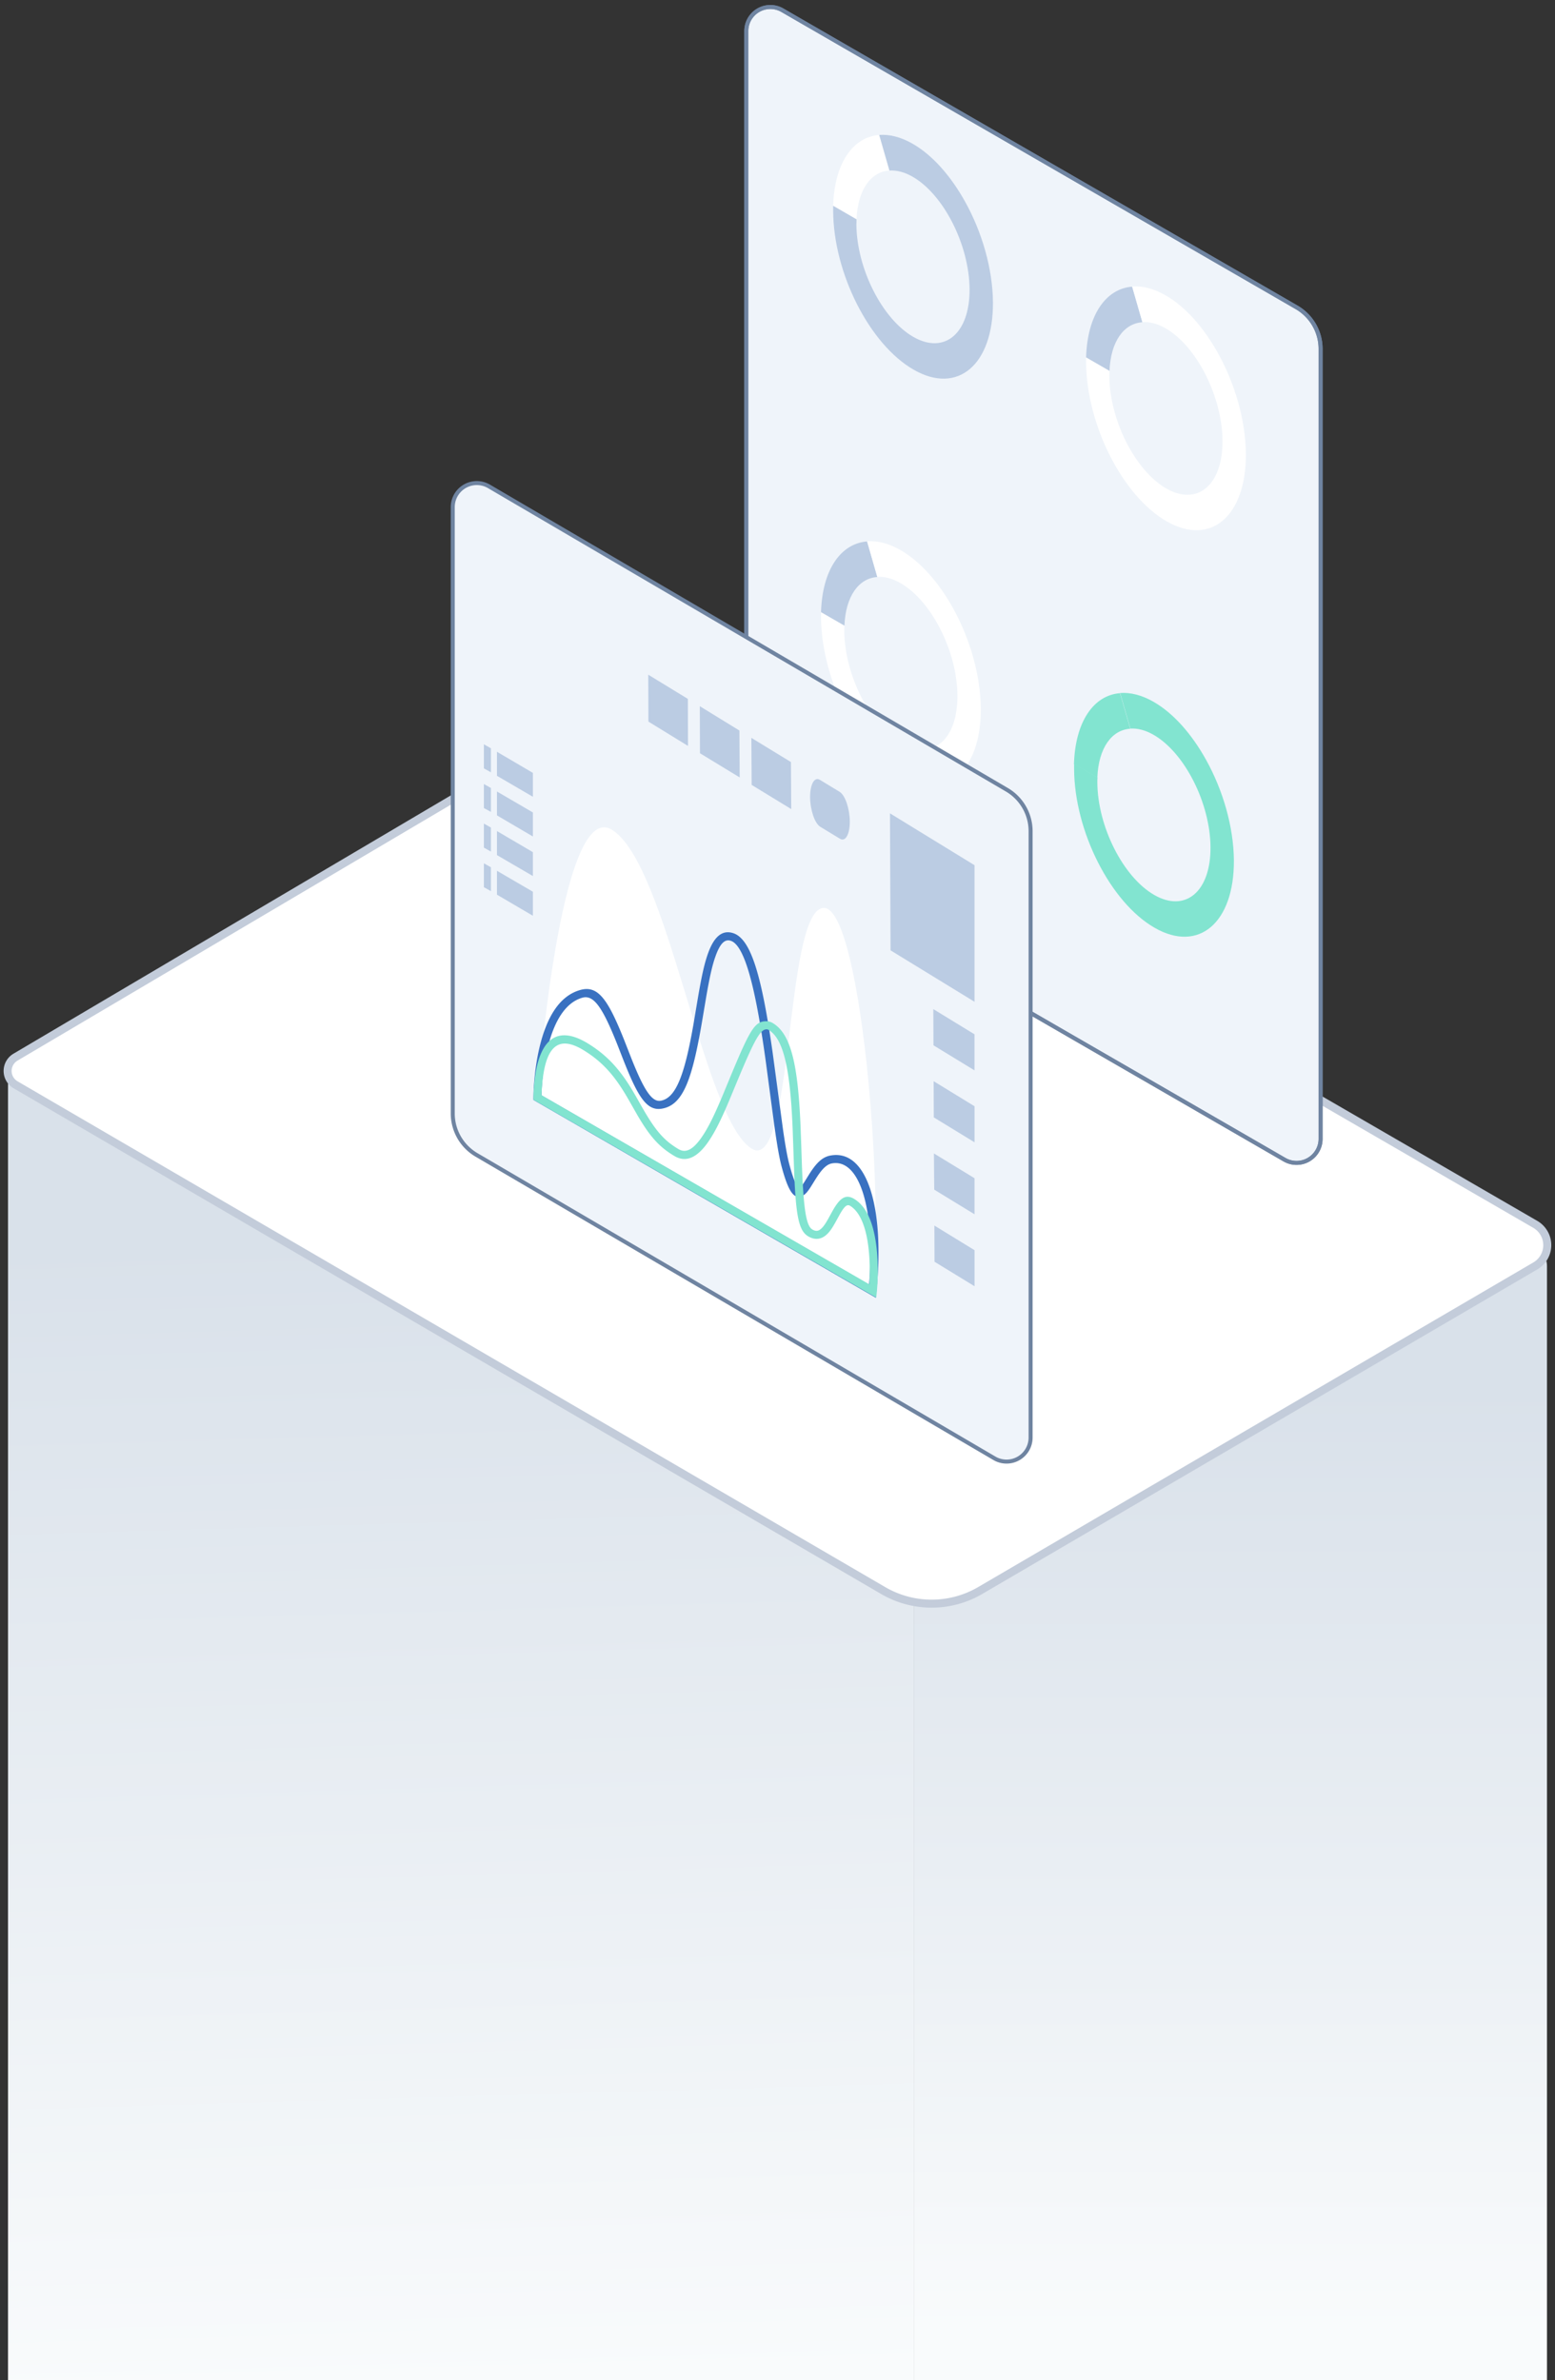
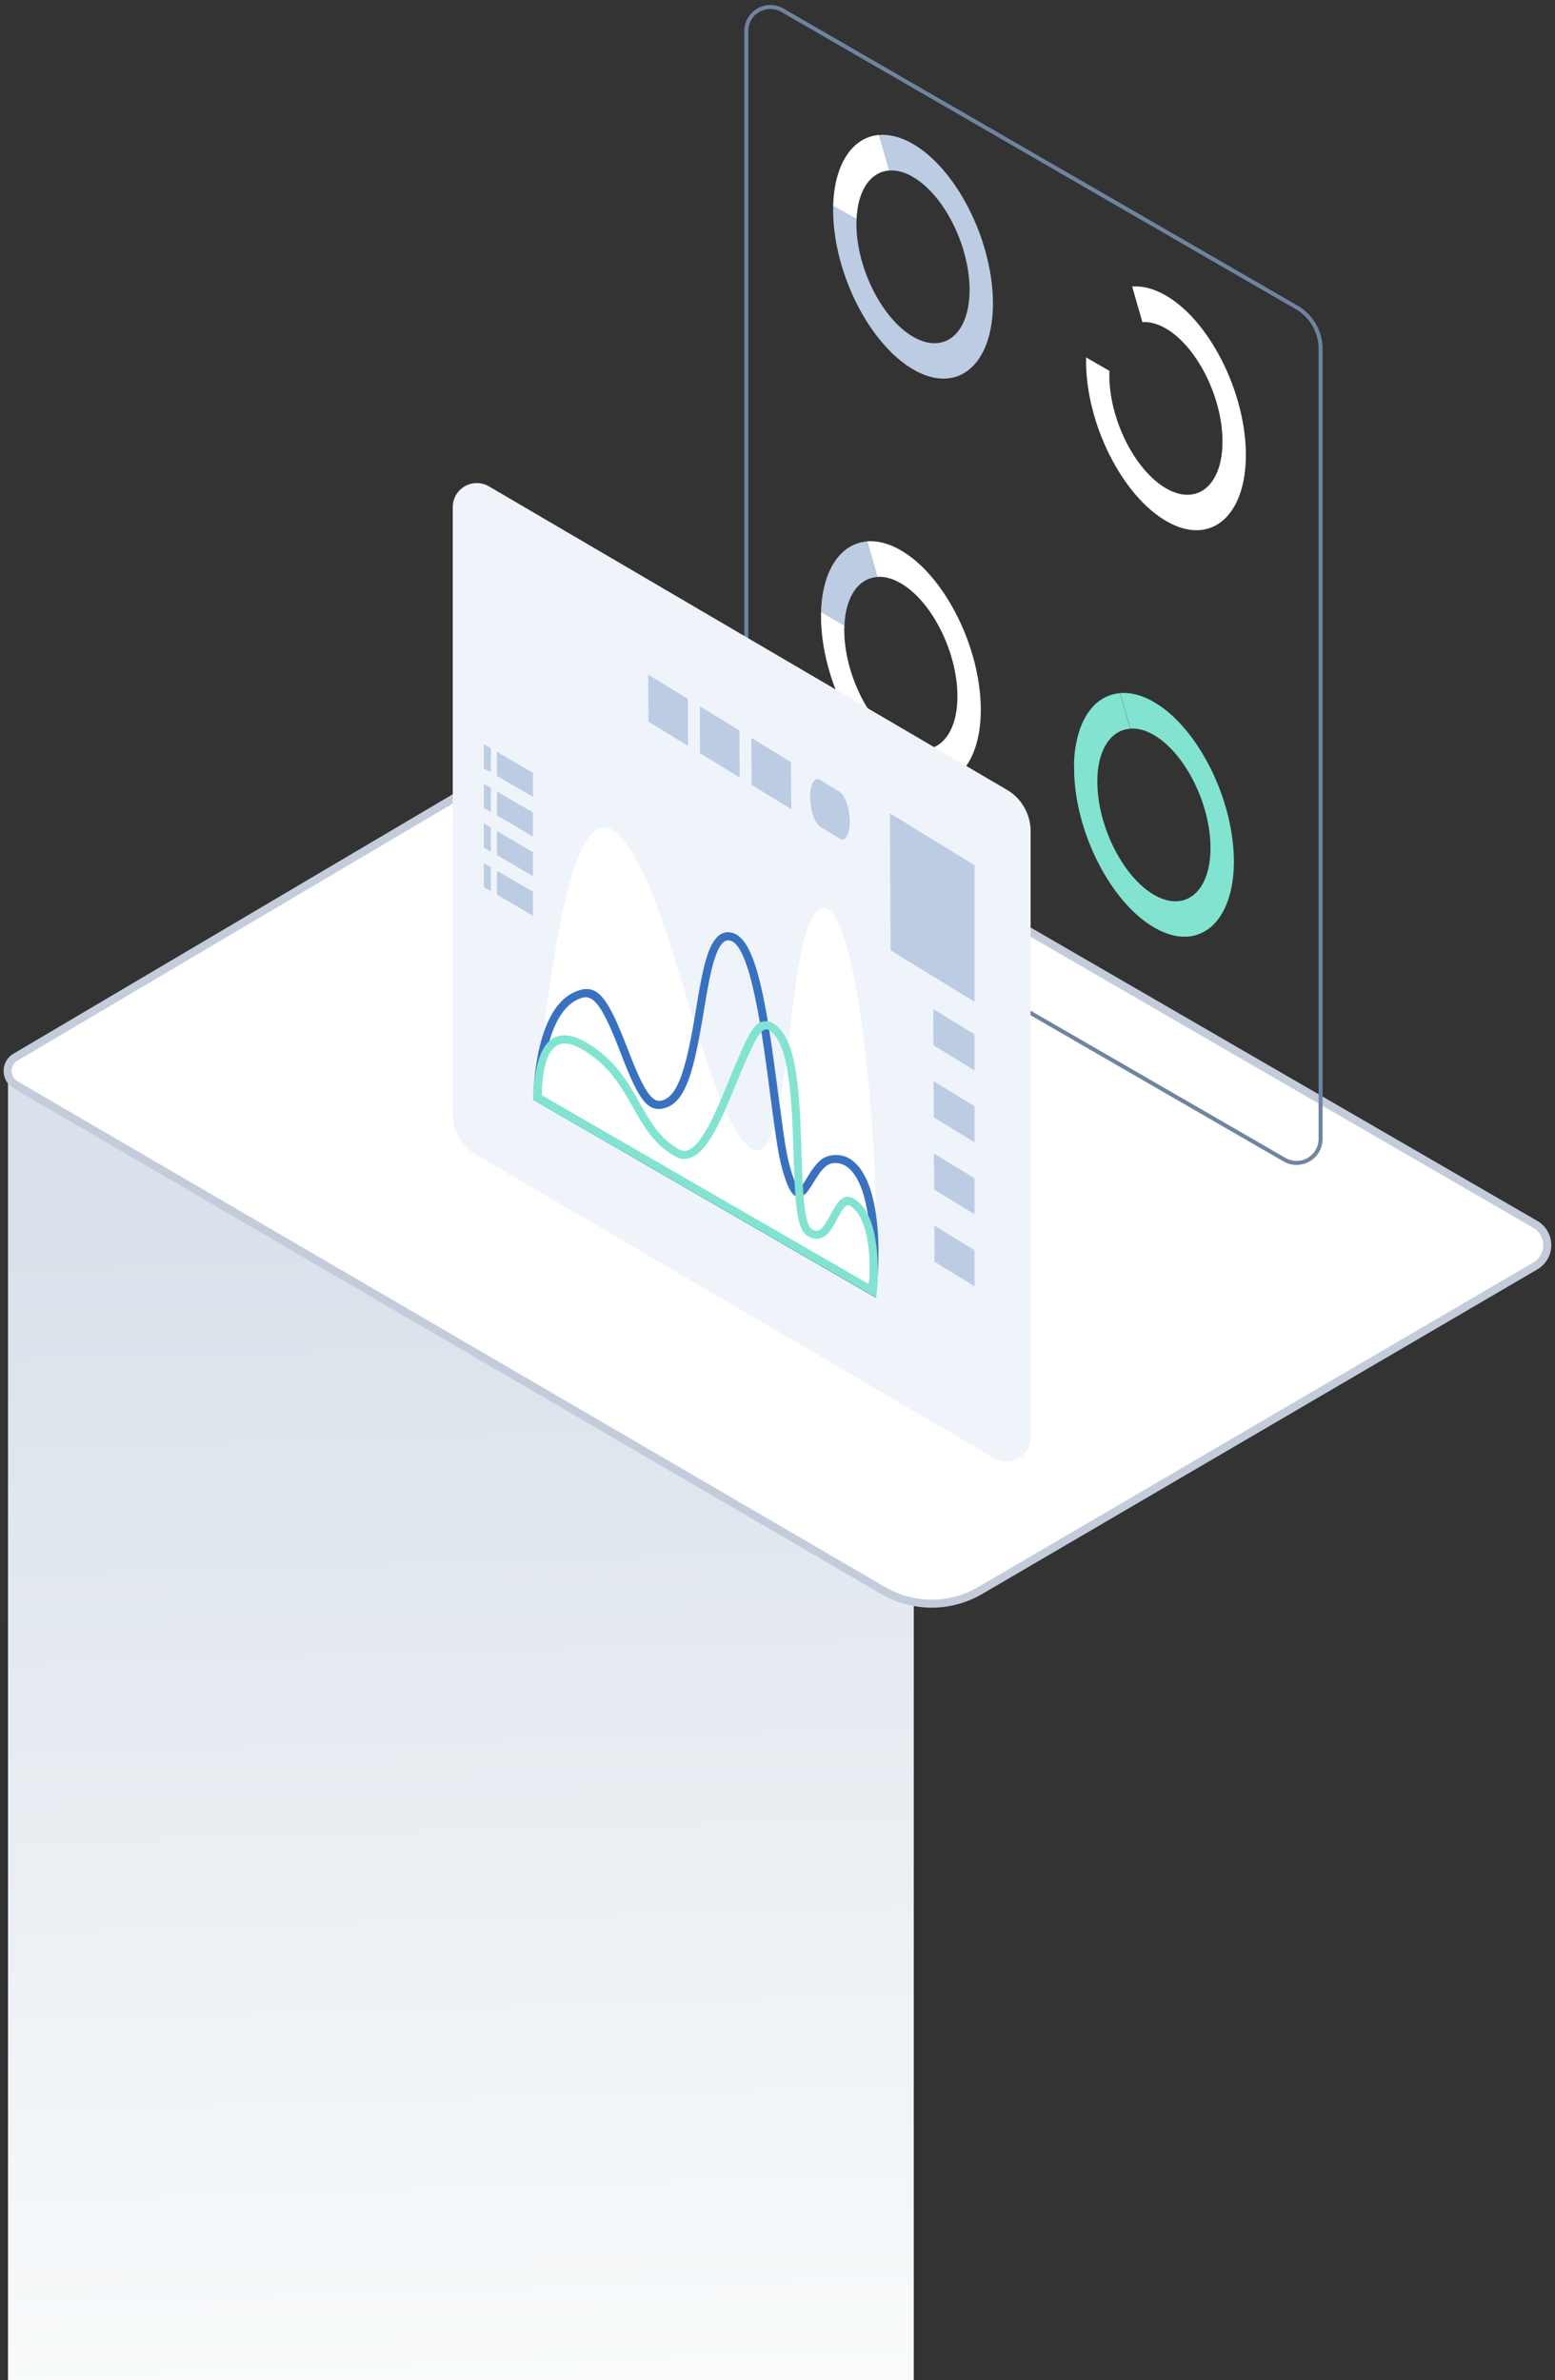
<svg xmlns="http://www.w3.org/2000/svg" width="194" height="297">
  <rect width="100%" height="100%" fill="#333333" stroke="none" />
  <defs>
    <linearGradient id="a" x1="46.258%" x2="48.006%" y1="12.599%" y2="100%">
      <stop offset="0%" stop-color="#D9E1EA" />
      <stop offset="100%" stop-color="#F9FBFC" />
    </linearGradient>
    <linearGradient id="b" x1="42.215%" x2="42.215%" y1="12.599%" y2="96.24%">
      <stop offset="0%" stop-color="#D9E1EA" />
      <stop offset="100%" stop-color="#F9FBFC" />
    </linearGradient>
  </defs>
  <g fill="none" fill-rule="evenodd">
    <path fill="url(#a)" d="M2 47h113v163H2z" transform="translate(-1 87)" />
-     <path fill="url(#b)" d="M115 68h76a3 3 0 0 1 3 3v139h-79V68z" transform="translate(-1 87)" />
    <path fill="#FFF" d="m1.934 131.91 73.004-43.125a6 6 0 0 1 6.058-.026l110.543 64.014a3 3 0 0 1 .011 5.186l-69.258 40.504a12 12 0 0 1-12.102.008L1.944 135.36a2 2 0 0 1-.01-3.45z" />
    <path fill="#C3CCDA" fill-rule="nonzero" d="m81.247 88.326 110.543 64.015a3.5 3.5 0 0 1 .012 6.05l-69.258 40.503a12.5 12.5 0 0 1-12.606.009L1.692 135.792a2.5 2.5 0 0 1-.012-4.312l73.004-43.126A6.5 6.5 0 0 1 81 88.19l.246.136zm-.501.865-.227-.124a5.5 5.5 0 0 0-5.327.148L2.188 132.341a1.5 1.5 0 0 0 .008 2.587l108.245 63.11a11.5 11.5 0 0 0 11.598-.007l69.259-40.504a2.5 2.5 0 0 0-.01-4.321L80.746 89.191z" />
    <g fill-rule="nonzero">
      <g stroke="#6F84A1" stroke-width=".5">
-         <path fill="#EFF4FA" d="m160.255 144.705-64.148-37.07a6 6 0 0 1-2.998-5.196V3.875a3 3 0 0 1 4.502-2.597l64.147 37.07a6 6 0 0 1 2.998 5.195v98.565a3 3 0 0 1-4.5 2.597z" />
        <path d="m160.255 144.705-64.148-37.07a6 6 0 0 1-2.998-5.196V3.875a3 3 0 0 1 4.502-2.597l64.147 37.07a6 6 0 0 1 2.998 5.195v98.565a3 3 0 0 1-4.5 2.597z" />
      </g>
-       <path fill="#BBCCE3" d="m141.245 35.77 1.277 4.44c-2.317.146-3.958 2.402-4.104 6.09l-2.919-1.67c.146-5.32 2.463-8.604 5.746-8.86z" />
      <path fill="#FFF" d="M138.418 46.281c-.019.22-.019.422-.019.642.037 5.504 3.229 11.814 7.114 14.034 3.885 2.22 7.04-.44 7.004-5.962-.036-5.503-3.228-11.814-7.113-14.034-1.022-.587-2.007-.825-2.882-.77l-1.277-4.44c1.258-.091 2.663.239 4.14 1.083 2.517 1.43 4.816 4.072 6.585 7.264 2.098 3.78 3.429 8.329 3.466 12.548.036 7.778-4.396 11.557-9.887 8.402-5.49-3.137-9.995-12.034-10.05-19.812v-.642l2.919 1.687z" />
      <path fill="#BBCCE3" d="m108.176 67.561 1.276 4.44c-2.316.146-3.958 2.403-4.104 6.09l-2.918-1.67c.146-5.32 2.462-8.603 5.746-8.86z" />
      <path fill="#FFF" d="M105.348 78.073c-.018.202-.018.422-.018.642.037 5.503 3.229 11.814 7.114 14.034 3.903 2.22 7.04-.44 7.004-5.962-.036-5.504-3.228-11.814-7.114-14.034-1.021-.587-2.006-.826-2.882-.77l-1.276-4.44c1.258-.092 2.663.238 4.14 1.082 2.517 1.431 4.816 4.073 6.585 7.265 2.097 3.779 3.429 8.328 3.465 12.548.037 7.778-4.395 11.557-9.886 8.402-5.49-3.137-9.995-12.035-10.05-19.813v-.642l2.918 1.688z" />
      <g fill="#82E4D0">
        <path d="m139.73 86.493 1.278 4.44c-2.317.146-3.958 2.403-4.104 6.09l-2.919-1.67c.164-5.32 2.463-8.603 5.746-8.86z" />
        <path d="M136.922 97.005c-.018.22-.018.422-.018.642.036 5.503 3.228 11.814 7.113 14.034 3.885 2.22 7.04-.44 7.004-5.963-.036-5.503-3.228-11.814-7.113-14.033-1.022-.587-2.007-.826-2.882-.77l-1.277-4.44c1.259-.092 2.663.238 4.14 1.082 2.518 1.431 4.816 4.073 6.585 7.265 2.098 3.779 3.43 8.328 3.466 12.548.036 7.778-4.396 11.557-9.886 8.401-5.49-3.137-10.014-12.034-10.05-19.812v-.642l2.918 1.688z" />
      </g>
      <path fill="#FFF" d="m109.69 16.838 1.276 4.44c-2.316.146-3.958 2.402-4.104 6.09l-2.918-1.67c.146-5.32 2.462-8.603 5.746-8.86z" />
      <path fill="#BBCCE3" d="M106.862 27.368c0 .202-.018.422-.018.642.037 5.503 3.229 11.814 7.114 14.034 3.885 2.22 7.04-.44 7.004-5.962-.037-5.504-3.229-11.815-7.114-14.034-1.021-.587-2.006-.826-2.882-.77l-1.276-4.44c1.258-.092 2.663.238 4.14 1.082 2.517 1.431 4.815 4.073 6.585 7.265 2.097 3.779 3.429 8.328 3.465 12.548.037 7.778-4.396 11.557-9.886 8.401-5.49-3.136-10.014-12.034-10.05-19.812v-.642l2.918 1.688z" />
      <path fill="#EFF4FA" d="m124.061 181.965-64.61-37.854a6 6 0 0 1-2.966-5.177V63.277A3 3 0 0 1 61 60.688l64.61 37.854a6 6 0 0 1 2.967 5.177v75.657a3 3 0 0 1-4.517 2.589z" />
-       <path stroke="#6F84A1" stroke-width=".5" d="m124.061 181.965-64.61-37.854a6 6 0 0 1-2.966-5.177V63.277A3 3 0 0 1 61 60.688l64.61 37.854a6 6 0 0 1 2.967 5.177v75.657a3 3 0 0 1-4.517 2.589z" />
      <path fill="#BBCCE3" d="m121.58 125.002-10.476-6.418-.073-17.097 10.549 6.473zm-.002 8.558-5.12-3.127-.018-4.517 5.138 3.145zm-19.274-36.242 2.441 1.481c.693.421 1.258 2.085 1.276 3.694 0 1.627-.547 2.596-1.24 2.158l-2.44-1.481c-.693-.421-1.258-2.085-1.276-3.694 0-1.627.547-2.597 1.24-2.158zm-3.591 3.639-4.937-3.017-.037-5.87 4.938 3.018zm-6.429-3.95-4.956-3.017-.018-5.869 4.937 3.035zm-6.45-3.931-4.937-3.035-.019-5.851 4.938 3.017zm35.748 49.459-5.083-3.108-.019-4.516 5.102 3.126zm-.002 8.98-5.028-3.072-.037-4.516 5.065 3.09zm.002 8.98-4.992-3.054-.018-4.516 5.01 3.072zM66.483 96.44v2.981l-4.482-2.615v-2.998zm0 7.936-4.482-2.633v-2.98l4.482 2.615zm0 4.937-4.482-2.614v-3l4.482 2.634zm0 4.956-4.482-2.633v-2.98l4.482 2.614zm-5.235-20.9v2.999l-.88-.494v-2.999zm0 4.955v2.98l-.88-.475V97.83zm0 4.937v2.999l-.88-.494v-2.999zm0 4.957v2.98l-.88-.493v-2.98z" />
      <path fill="#FFF" d="M76.305 103.517c6.978 4.169 11.387 35.948 17.436 39.788 5.284 3.365 4.118-29.146 8.873-30.006 4.7-.859 7.743 35.437 6.267 47.816l-41.85-24.155c.019 0 2.752-37.338 9.274-33.443z" />
      <path fill="#3971C1" d="M91.496 116.446c2.24.75 3.555 5.493 4.895 14.878l1.261 9.358c.061.438.112.796.149 1.037l.111.716c.202 1.257.389 2.207.575 2.898l.146.525c.287 1 .547 1.688.782 2.099l.059.097c.151.239.18.27.21.26l.012-.006c.103-.058.25-.218.44-.49l.084-.122c.14-.21.678-1.089.769-1.232.869-1.362 1.612-2.101 2.632-2.28 4.6-.832 6.763 6.59 5.721 16.98l-.077.771-42.716-24.687.001-.322.007-.369c.013-.468.045-1.065.106-1.757.123-1.395.332-2.796.649-4.127.907-3.812 2.515-6.414 5.067-7.14 2.192-.623 3.428 1.076 5.465 6.171l.97 2.474c1.556 3.898 2.537 5.373 3.63 5.169 1.896-.347 2.978-3.236 4.093-9.67l.53-3.145c.488-2.85.828-4.386 1.306-5.68.724-1.956 1.727-2.876 3.123-2.406zM89.31 119.2l-.115.325c-.375 1.108-.678 2.498-1.084 4.83l-.519 3.083c-1.236 7.28-2.371 10.417-4.967 10.892-1.892.354-2.994-1.338-4.866-6.095l-.707-1.812c-1.863-4.702-2.973-6.333-4.4-5.928-2.105.599-3.537 2.916-4.368 6.41a27.905 27.905 0 0 0-.626 3.983l-.023.28-.038.526c-.01.167-.019.325-.026.473l-.017.507 40.864 23.617.003-.033c.793-9.332-1.168-15.715-4.626-15.09-.61.108-1.16.62-1.82 1.614l-.22.341c-.16.257-.499.81-.658 1.057l-.046.07c-.315.473-.57.765-.868.93-1.08.604-1.794-.452-2.588-3.314l-.075-.273c-.178-.663-.353-1.53-.539-2.65l-.17-1.074c-.25-1.652-1.168-8.683-1.341-9.917l-.134-.936c-1.21-8.294-2.487-12.909-4.072-13.589l-.089-.033c-.722-.244-1.305.29-1.865 1.806z" />
      <path d="M95.722 127.44c.182.009.36.054.53.134l.126.067c2.318 1.34 3.162 5.236 3.492 12.725l.088 2.37.077 2.367c.205 5.644.52 7.842 1.303 8.304.442.263.747.227 1.09-.073.273-.237.515-.577.864-1.19l.49-.892.206-.363c.848-1.436 1.558-1.93 2.626-1.26 1.49.936 2.326 2.922 2.69 5.64.228 1.696.249 3.49.149 5.147l-.04.557-.016.175-.079.767-42.777-24.69.01-.298c.203-6.918 2.574-9.355 6.867-6.681 2.391 1.485 3.947 3.244 5.514 5.866l.396.677.663 1.17c1.666 2.944 2.73 4.286 4.659 5.428.9.534 1.8.08 2.862-1.441l.225-.334c.746-1.147 1.474-2.665 2.468-5.04l1.02-2.468c2.442-5.873 3.012-6.736 4.497-6.664zm-.048.999c-.788-.038-1.496 1.194-3.562 6.141l-1.14 2.747c-1.04 2.46-1.8 3.989-2.64 5.191-1.324 1.895-2.722 2.601-4.192 1.73-1.955-1.159-3.09-2.489-4.626-5.112l-.91-1.598a49.105 49.105 0 0 0-.53-.913c-1.492-2.496-2.946-4.14-5.184-5.53l-.175-.106c-3.225-1.919-4.868-.316-5.141 5.346l-.014.323 40.9 23.607-.005.09c.096-1.597.076-3.331-.142-4.953-.328-2.45-1.062-4.192-2.23-4.926-.395-.247-.713-.003-1.327 1.08l-.362.662c-.535.984-.86 1.479-1.308 1.87-.662.577-1.436.667-2.258.18-1.156-.683-1.514-2.462-1.738-7.702l-.2-5.706-.04-.882c-.32-6.634-1.107-10.257-2.859-11.402l-.116-.07a.439.439 0 0 0-.201-.067z" fill="#82E4D0" />
    </g>
  </g>
</svg>